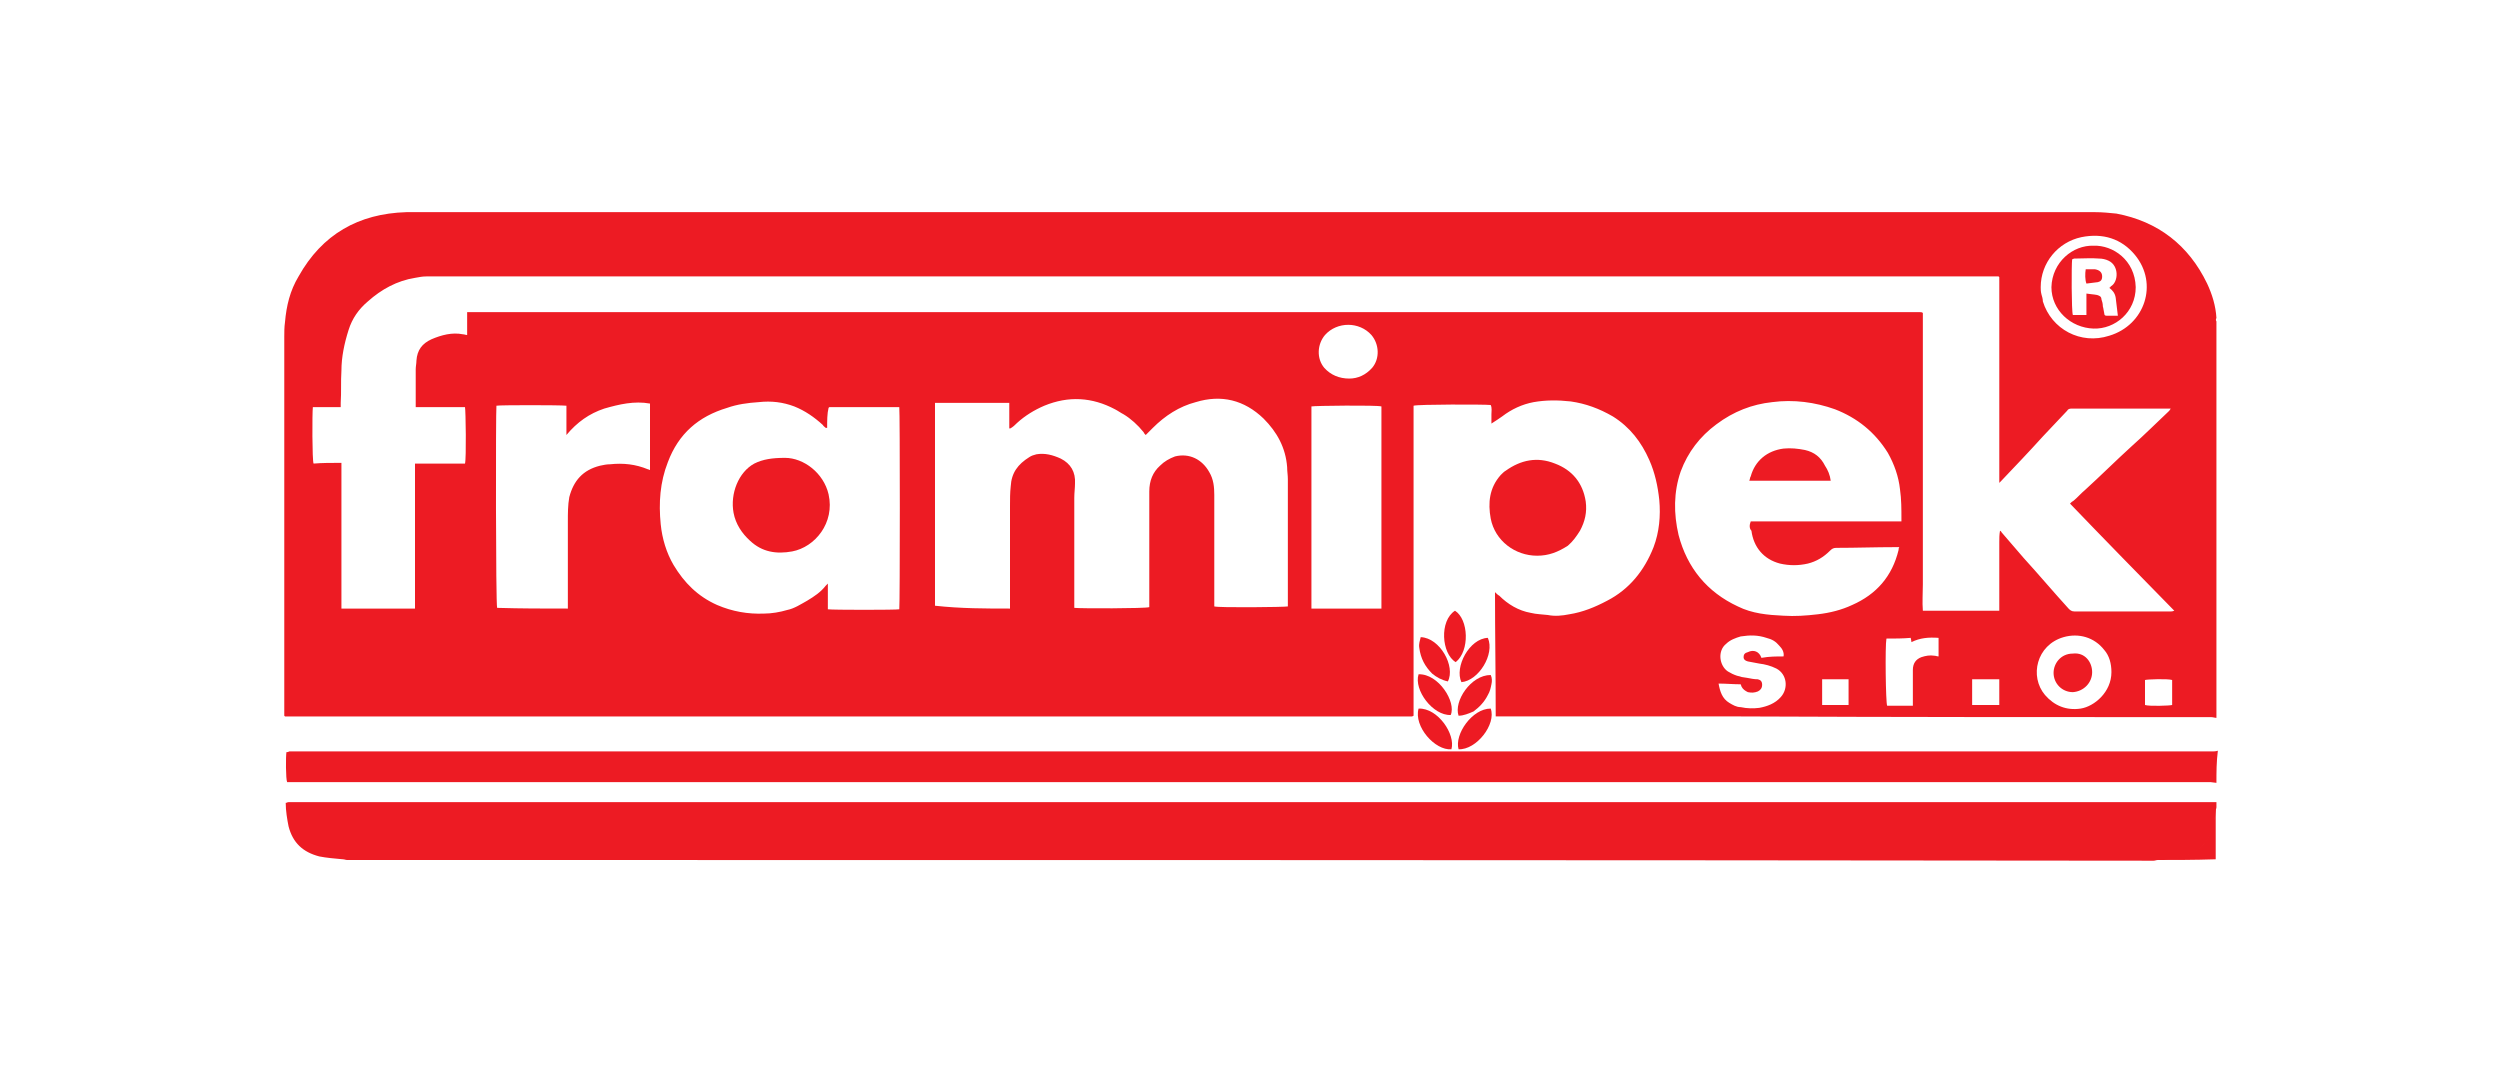
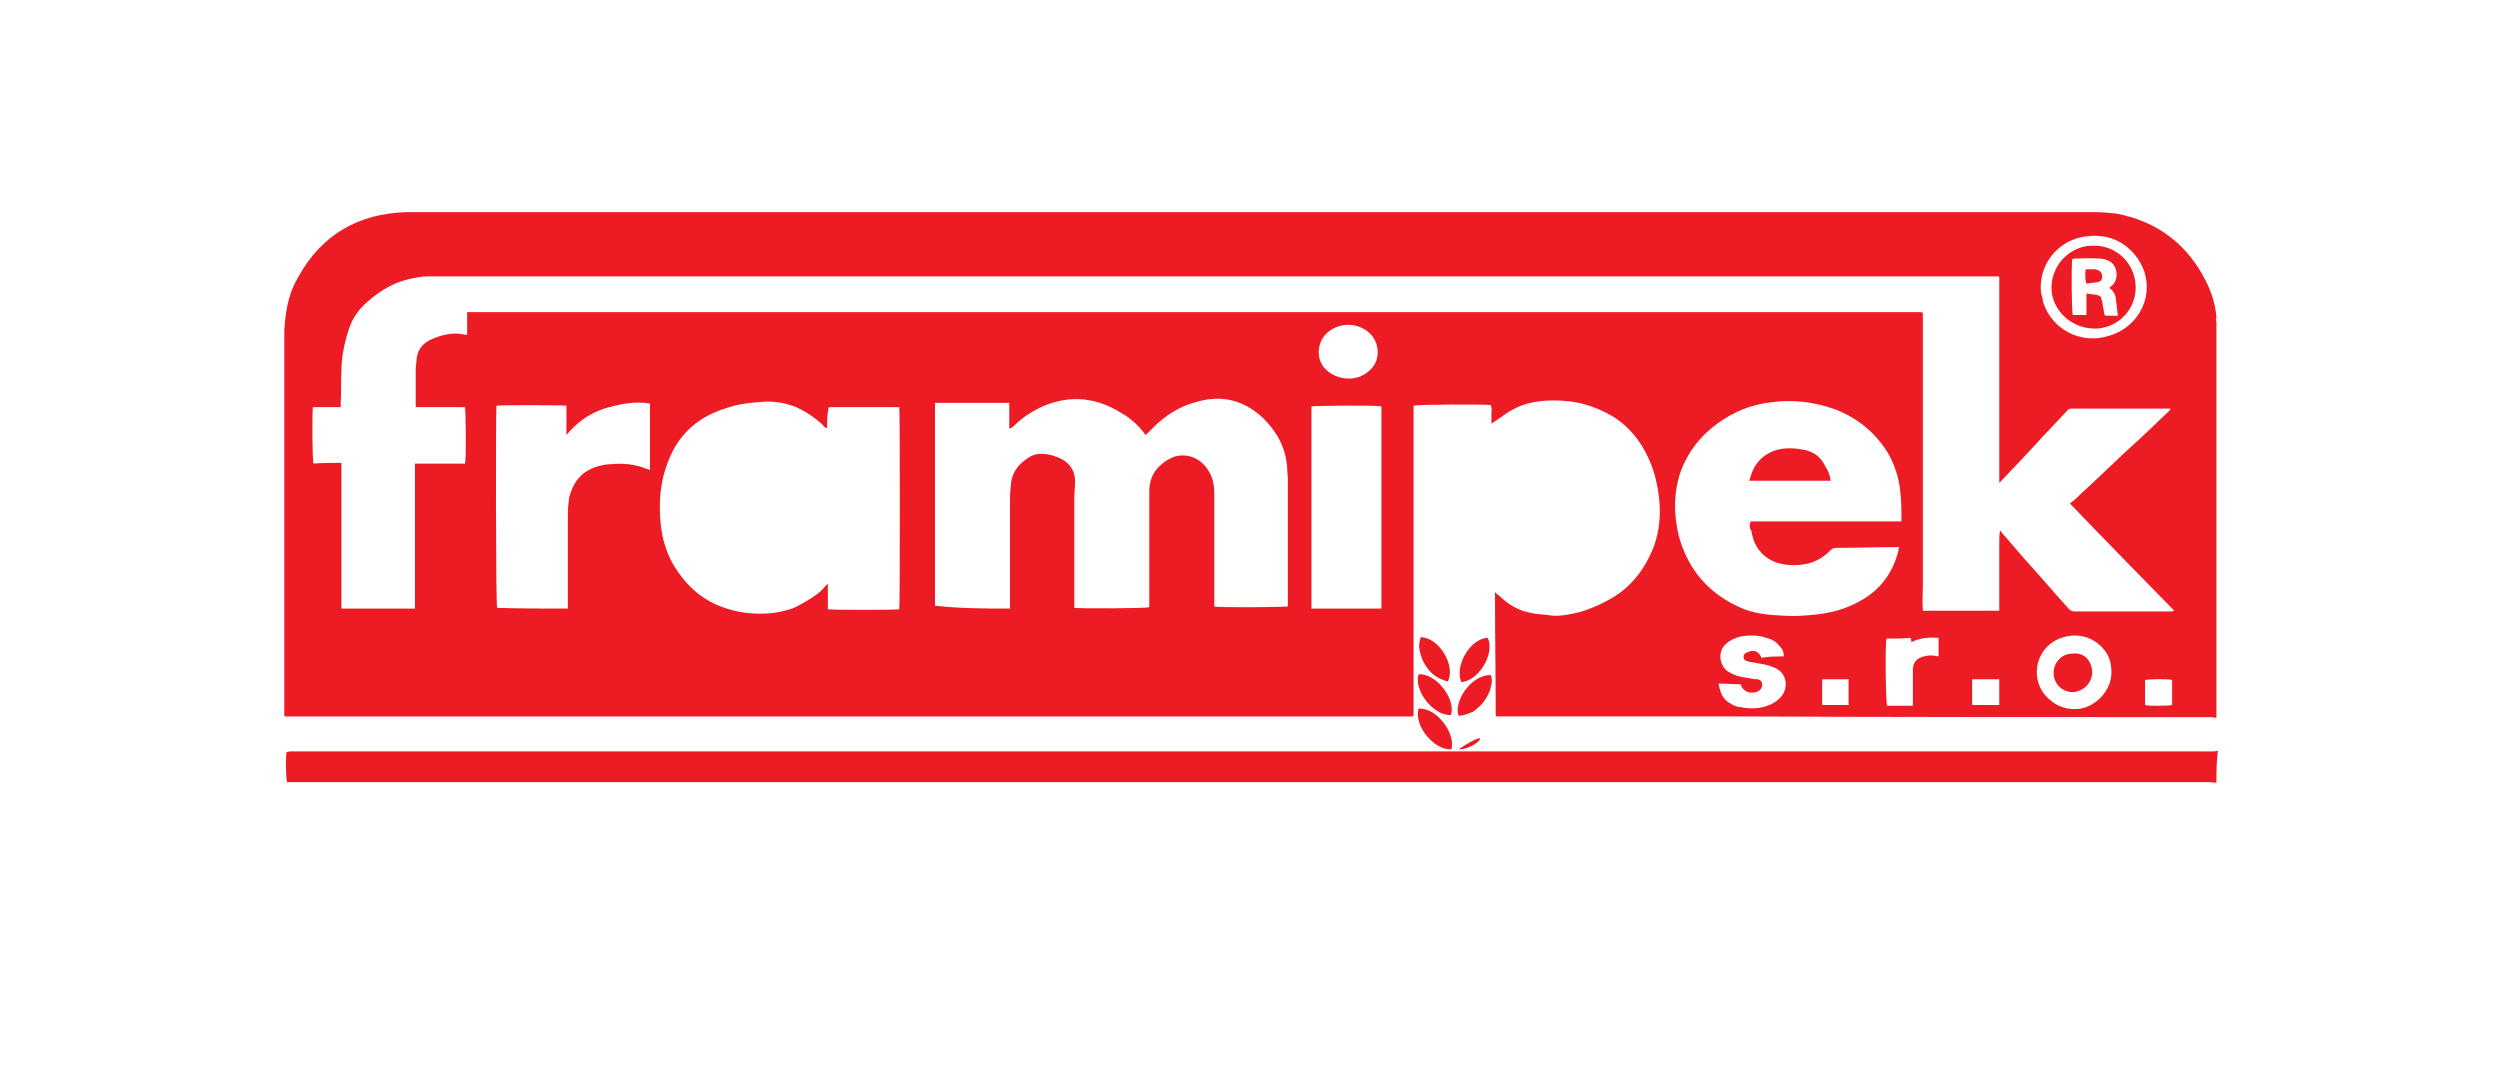
<svg xmlns="http://www.w3.org/2000/svg" version="1.1" id="Vrstva_1" x="0px" y="0px" viewBox="0 0 350 150" style="enable-background:new 0 0 350 150;" xml:space="preserve">
  <style type="text/css">
	.st0{fill:#ED1B23;}
</style>
  <g>
    <path class="st0" d="M310.3,45c0,18.5,0,37,0,55.5c-0.2,0-0.5-0.1-0.7-0.1c-22,0-43.9,0-66-0.1c-2.5,0-5,0-7.5,0   c-4.6,0-9.3,0-13.9,0c-4,0-8.2,0-12.2,0c-0.2,0-0.4,0-0.6,0c0-5.8-0.1-11.5-0.1-17.4c0.2,0.2,0.4,0.4,0.6,0.5   c1.2,1.2,2.7,2.1,4.4,2.4c0.8,0.2,1.6,0.2,2.4,0.3c1,0.2,2,0.1,3-0.1c1.9-0.3,3.6-1,5.3-1.9c3.1-1.6,5.2-4.2,6.5-7.5   c0.8-2.1,1-4.4,0.8-6.6c-0.2-1.9-0.6-3.8-1.4-5.6c-1.1-2.5-2.7-4.6-5.1-6.1c-1.9-1.1-3.8-1.8-5.9-2.1c-1.8-0.2-3.5-0.2-5.2,0.1   c-1.6,0.3-3.1,1-4.4,2c-0.4,0.3-0.9,0.6-1.5,1c0-0.5,0-0.9,0-1.3s0.1-0.9-0.1-1.3c-0.8-0.1-10.3-0.1-10.8,0.1c0,3.6,0,7.3,0,10.9   s0,7.2,0,10.8s0,7.3,0,10.9s0,7.3,0,10.8c-0.2,0.1-0.2,0.1-0.2,0.1c-52.5,0-105,0-157.4,0c-0.1,0-0.2,0-0.3,0c0,0,0,0-0.1,0   c0,0,0,0-0.1-0.1c0-0.2,0-0.5,0-0.7c0-17.4,0-35,0-52.4c0-0.6,0-1.3,0.1-2c0.2-2.3,0.7-4.4,1.9-6.4c3.3-5.9,8.4-8.8,15.1-9   c78.8,0,157.5,0,236.4,0c1,0,2,0.1,3,0.2c5.8,1.1,10.1,4.4,12.7,9.8c0.7,1.5,1.2,3.1,1.3,4.8C310.2,44.8,310.2,44.8,310.3,45z    M47.8,64.8c0,6.9,0,13.6,0,20.4c3.5,0,6.9,0,10.3,0c0-6.8,0-13.6,0-20.3c1.2,0,2.3,0,3.5,0s2.3,0,3.5,0c0.2-0.7,0.1-7.5,0-7.9   c-2.3,0-4.5,0-6.9,0c0-0.2,0-0.4,0-0.6c0-1.5,0-3.1,0-4.7c0-0.4,0.1-0.8,0.1-1.2c0.1-1.5,0.8-2.4,2.1-3c1.4-0.6,2.9-1,4.4-0.7   c0.2,0,0.4,0.1,0.6,0.1c0-1,0-2.1,0-3.2c0.3,0,0.5,0,0.7,0c27.6,0,55.2,0,82.8,0c10.5,0,20.9,0,31.4,0c29.3,0,58.7,0,88,0   c0.2,0,0.3,0,0.5,0c0.2,0,0.2,0,0.4,0.1c0,1.3,0,2.6,0,3.8c0,1.3,0,2.5,0,3.8s0,2.6,0,3.8c0,1.3,0,2.5,0,3.8c0,1.3,0,2.5,0,3.8   s0,2.5,0,3.8s0,2.5,0,3.8s0,2.5,0,3.8s0,2.6,0,3.8c0,1.3,0,2.5,0,3.8c0,1.2-0.1,2.5,0,3.7c3.6,0,7.1,0,10.7,0c0-0.6,0-1.1,0-1.6   c0-0.6,0-1,0-1.6s0-1,0-1.6s0-1,0-1.6c0-0.6,0-1,0-1.6s0-1,0-1.6s0-1,0.1-1.6c0.2,0.1,0.2,0.2,0.2,0.2c1,1.2,2.1,2.4,3.1,3.6   c2.1,2.3,4.2,4.8,6.3,7.1c0.2,0.2,0.4,0.4,0.8,0.4c4.5,0,9,0,13.5,0c0.2,0,0.2,0,0.5-0.1c-4.9-5-9.8-10-14.6-15   c0.2-0.2,0.3-0.3,0.5-0.4c0.6-0.5,1-1,1.6-1.5c2.2-2,4.3-4.1,6.5-6.1c1.8-1.6,3.5-3.3,5.2-4.9c0.1-0.1,0.2-0.2,0.3-0.4   c-0.2,0-0.3,0-0.5,0c-4.4,0-9,0-13.4,0c-0.3,0-0.5,0.1-0.6,0.3c-1.1,1.2-2.3,2.4-3.4,3.6c-1.9,2.1-3.9,4.2-5.9,6.3   c-0.1,0.1-0.2,0.2-0.2,0.2c0-0.1,0-0.1,0-0.1c0-9.3,0-18.7,0-27.9c0-0.1,0-0.1,0-0.2V39c0,0,0,0,0-0.1c0,0,0,0,0-0.1   c0,0,0,0-0.1-0.1c-0.2,0-0.4,0-0.6,0c-73.2,0-146.3,0-219.5,0c-0.6,0-1,0.1-1.6,0.2c-2.5,0.4-4.7,1.6-6.6,3.3   c-1.3,1.1-2.2,2.4-2.7,4c-0.6,1.9-1,3.8-1,5.7c-0.1,1.5,0,3-0.1,4.5c0,0.2,0,0.3,0,0.6c-0.7,0-1.4,0-2,0s-1.3,0-1.9,0   c-0.1,0.8-0.1,7.5,0.1,7.9C45.1,64.8,46.4,64.8,47.8,64.8z M141.4,85.2c0-0.2,0-0.5,0-0.7c0-4.6,0-9.1,0-13.7c0-0.9,0-1.8,0.1-2.7   c0.1-1.9,1-3.1,2.6-4.1c0.3-0.2,0.6-0.3,1-0.4c1.2-0.2,2.3,0.1,3.4,0.6c1.4,0.7,2.1,1.9,2,3.5c0,0.6-0.1,1.3-0.1,2c0,5,0,10,0,14.9   c0,0.2,0,0.3,0,0.5c0.7,0.1,10,0.1,10.5-0.1c0-0.2,0-0.4,0-0.6c0-5.2,0-10.3,0-15.6c0-1.5,0.5-2.7,1.5-3.6c0.6-0.6,1.3-1,2.1-1.3   c2-0.5,3.8,0.4,4.8,2.2c0.6,1,0.7,2.1,0.7,3.2c0,5,0,10,0,15c0,0.2,0,0.4,0,0.6c0.6,0.2,9.9,0.1,10.3,0c0-0.2,0-0.4,0-0.6   c0-5.7,0-11.5,0-17.2c0-0.6-0.1-1.1-0.1-1.7c-0.2-2.7-1.4-4.9-3.3-6.8c-2.7-2.6-5.9-3.4-9.5-2.3c-2.3,0.6-4.3,1.9-6,3.6   c-0.3,0.3-0.6,0.6-1,1c-0.2-0.2-0.2-0.2-0.3-0.4c-0.8-1-1.8-1.9-2.8-2.5c-0.4-0.2-0.8-0.5-1.2-0.7c-3.2-1.7-6.5-1.9-9.9-0.5   c-1.4,0.6-2.7,1.4-3.8,2.4c-0.3,0.3-0.6,0.6-1,0.8c0,0-0.1,0-0.1-0.1c0-1.1,0-2.3,0-3.5c-3.5,0-6.9,0-10.4,0c0,9.4,0,18.9,0,28.4   C134.5,85.2,138,85.2,141.4,85.2z M115.8,59.9c-0.1,0-0.1,0-0.2,0c-0.2-0.2-0.3-0.2-0.4-0.4c-1.2-1.1-2.5-2-4-2.6   c-1.6-0.6-3.2-0.8-5-0.6c-1.5,0.1-3,0.3-4.4,0.8c-4,1.2-6.8,3.6-8.3,7.6c-1.1,2.8-1.3,5.7-1,8.7c0.2,2,0.8,4,1.8,5.7   c1.5,2.5,3.4,4.4,6.1,5.6c2.1,0.9,4.3,1.3,6.6,1.2c1,0,2.2-0.2,3.2-0.5c1-0.2,1.9-0.8,2.8-1.3c1-0.6,1.9-1.2,2.6-2.1   c0.1-0.1,0.2-0.2,0.3-0.3c0,1.2,0,2.4,0,3.6c0.6,0.1,9.6,0.1,10,0c0.1-0.7,0.1-27.9,0-28.3c-0.1,0-0.1,0-0.2,0c-3.1,0-6.3,0-9.4,0   c-0.1,0-0.2,0-0.2,0l0,0c0,0,0,0-0.1,0.1C115.8,57.9,115.8,58.9,115.8,59.9z M245.1,73c0.7,0,1.4,0,2.1,0s1.4,0,2.1,0s1.4,0,2.1,0   s1.4,0,2.1,0s1.4,0,2.1,0c0.7,0,1.5,0,2.2,0s1.4,0,2.1,0c0.7,0,1.4,0,2.1,0c0.7,0,1.4,0,2.1,0c0.7,0,1.4,0,2.1,0c0-0.2,0-0.2,0-0.3   c0-1.4,0-2.8-0.2-4.2c-0.2-1.8-0.8-3.5-1.7-5.1c-1.8-2.9-4.3-4.9-7.4-6.1c-2.8-1-5.8-1.4-8.8-1c-2.8,0.3-5.4,1.3-7.8,3.1   c-2.3,1.7-4,3.9-5,6.6c-1,2.9-1,5.9-0.3,8.9c1.2,4.6,4,8,8.3,10c2,1,4.2,1.2,6.4,1.3c1.6,0.1,3.1,0,4.8-0.2   c1.7-0.2,3.3-0.6,4.8-1.3c3.4-1.5,5.6-4,6.5-7.7c0-0.2,0-0.2,0.1-0.4c-0.2,0-0.5,0-0.6,0c-2.7,0-5.5,0.1-8.2,0.1   c-0.4,0-0.6,0.1-0.9,0.4c-0.9,0.9-1.9,1.5-3.1,1.8c-1.3,0.3-2.6,0.3-3.9,0c-2.3-0.6-3.7-2.3-4-4.6C244.9,74,244.9,73.5,245.1,73z    M79.5,85.2c0-0.2,0-0.5,0-0.7c0-3.9,0-7.8,0-11.5c0-1.1,0-2.3,0.2-3.4c0.6-2.3,1.9-3.8,4.3-4.4c0.5-0.1,0.9-0.2,1.4-0.2   c1.9-0.2,3.6,0,5.3,0.7c0.1,0,0.2,0.1,0.3,0.1c0-3.1,0-6.1,0-9.3c-2.2-0.4-4.3,0.1-6.4,0.7c-2.1,0.7-3.8,1.9-5.3,3.7   c0-0.8,0-1.5,0-2.1c0-0.6,0-1.4,0-2c-0.9-0.1-9.4-0.1-9.8,0c-0.1,0.8-0.1,27.9,0.1,28.3C72.9,85.2,76.1,85.2,79.5,85.2z    M193.4,85.2c0-9.5,0-18.9,0-28.3c-0.6-0.2-9.4-0.1-9.8,0c0,9.4,0,18.9,0,28.3C187,85.2,190.2,85.2,193.4,85.2z M295.6,94.1   c0-1.2-0.3-2.3-1-3.1c-1.4-1.8-3.6-2.4-5.7-1.8c-3.8,1.1-4.8,5.5-2.6,8.1c1.3,1.5,3,2.2,5,1.9C293.2,98.9,295.6,96.9,295.6,94.1z    M249.7,91.9c0.1-0.6-0.2-1.1-0.6-1.5c-0.5-0.6-1-0.9-1.8-1.1c-1.2-0.4-2.3-0.4-3.6-0.2c-0.7,0.2-1.5,0.5-2,1c-1.3,1-1,3.1,0.2,3.9   c0.8,0.5,1.7,0.8,2.7,0.9c0.5,0.1,1,0.2,1.5,0.2c0.4,0.1,0.6,0.3,0.6,0.8c0,0.4-0.2,0.7-0.6,0.9c-0.5,0.2-0.9,0.2-1.4,0.1   c-0.4-0.2-0.7-0.4-0.9-0.8c0-0.1-0.1-0.2-0.1-0.3c-1,0-2.1-0.1-3.1-0.1c0.2,1.1,0.5,2.1,1.5,2.7c0.5,0.3,1,0.6,1.6,0.6   c0.9,0.2,1.8,0.2,2.6,0.1c1.1-0.2,2.2-0.6,3-1.5c1.1-1.2,0.9-3.2-0.6-4c-0.8-0.4-1.6-0.6-2.4-0.7c-0.6-0.1-1.1-0.2-1.6-0.3   c-0.4-0.1-0.6-0.3-0.6-0.6c0-0.4,0.2-0.6,0.6-0.7c0.8-0.4,1.6-0.1,1.9,0.8C247.7,91.9,248.7,91.9,249.7,91.9z M285.7,40.2   c0,0.3,0,0.6,0.1,1c0.1,0.3,0.2,0.7,0.2,1c1.2,3.9,5.3,6.1,9.3,4.8c5-1.5,6.9-7.3,3.6-11.3c-1.9-2.3-4.5-3.1-7.5-2.5   C288.1,33.9,285.7,36.8,285.7,40.2z M188.9,53c1.2,0,2.3-0.5,3.2-1.5c1.1-1.3,1-3.3-0.1-4.6c-1.7-1.9-4.8-1.9-6.5,0   c-1.1,1.3-1.2,3.3-0.1,4.6C186.3,52.5,187.5,53,188.9,53z M264.1,89.4c-0.2,1-0.1,9,0.1,9.4c1.1,0,2.3,0,3.6,0c0-0.2,0-0.5,0-0.6   c0-1.5,0-2.9,0-4.4c0-0.9,0.4-1.5,1.2-1.8c0.6-0.2,1.2-0.3,1.8-0.2c0.2,0,0.4,0.1,0.6,0.1c0-0.5,0-0.9,0-1.3c0-0.4,0-0.8,0-1.3   c-1.4-0.1-2.6,0-3.8,0.6c0-0.2-0.1-0.5-0.1-0.6C266.4,89.4,265.3,89.4,264.1,89.4z M300.3,98.7c0.6,0.2,3.5,0.1,3.8,0   c0-1.1,0-2.3,0-3.5c-0.6-0.2-3.5-0.1-3.8,0C300.3,96.4,300.3,97.5,300.3,98.7z M258.8,98.7c0-1.2,0-2.3,0-3.6c-1.3,0-2.5,0-3.7,0   c0,1.2,0,2.3,0,3.6C256.3,98.7,257.5,98.7,258.8,98.7z M279.9,95.1c-1.3,0-2.5,0-3.8,0c0,1.2,0,2.3,0,3.6c1.3,0,2.5,0,3.8,0   C279.9,97.5,279.9,96.4,279.9,95.1z" />
-     <path class="st0" d="M48.6,120.4c-0.2,0-0.4-0.1-0.6-0.1c-1.1-0.1-2.3-0.2-3.3-0.4c-2.3-0.6-3.7-1.9-4.3-4.2   c-0.2-1-0.4-2.2-0.4-3.3c0.2,0,0.2-0.1,0.4-0.1c0.2,0,0.4,0,0.6,0c79,0,157.9,0,236.9,0c10.6,0,21.1,0,31.7,0c0.2,0,0.5,0,0.7,0   c0,0.2,0,0.5,0,0.7c0,0.2-0.1,0.3-0.1,0.5c-0.1,0.6-0.1,1.2-0.2,1.8c-0.6,2.5-2,4.1-4.6,4.7c-1.1,0.2-2.2,0.4-3.3,0.4   c-0.2,0-0.4,0.1-0.6,0.1C217.2,120.4,132.9,120.4,48.6,120.4z" />
    <path class="st0" d="M310.3,109.6c-0.2,0-0.6-0.1-0.8-0.1c-51,0-102.1,0-153,0c-38.5,0-77,0-115.6,0c-0.2,0-0.5,0-0.7,0   c-0.2-0.4-0.2-3.6-0.1-4.2c0.2,0,0.2,0,0.4-0.1c0.2,0,0.2,0,0.4,0c63.3,0,126.5,0,189.8,0c26.3,0,52.6,0,79,0c0.2,0,0.5,0,0.8-0.1   C310.3,106.7,310.3,108.1,310.3,109.6z" />
-     <path class="st0" d="M301.4,120.4c0.2,0,0.4-0.1,0.6-0.1c1.1-0.1,2.3-0.2,3.3-0.4c2.6-0.6,4-2.1,4.6-4.7c0.1-0.6,0.2-1.2,0.2-1.8   c0-0.2,0.1-0.3,0.1-0.5c0,2.5,0,4.9,0,7.4C307.3,120.4,304.3,120.4,301.4,120.4z" />
-     <path class="st0" d="M215.2,77.8c-3.1,0-5.9-2.1-6.5-5.2c-0.4-2.2-0.2-4.3,1.4-6.1c0.2-0.2,0.5-0.5,0.7-0.6c2.1-1.5,4.4-2,6.9-1   c2.4,0.9,3.9,2.7,4.3,5.3c0.2,1.5-0.1,2.8-0.8,4.1c-0.5,0.8-1,1.5-1.7,2.1C218.1,77.3,216.8,77.8,215.2,77.8z" />
    <path class="st0" d="M204.2,100.2c-0.7-2,1.7-5.7,4.5-5.7c0.2,0.4,0.2,0.9,0.1,1.3c-0.1,0.5-0.2,1-0.5,1.5c-0.5,1-1.2,1.7-2,2.3   C205.6,99.9,204.9,100.2,204.2,100.2z" />
    <path class="st0" d="M198.6,99.2c2.7-0.1,5.2,3.6,4.6,5.7C200.9,105.1,197.9,101.7,198.6,99.2z" />
-     <path class="st0" d="M204.2,104.9c-0.6-2.1,1.9-5.7,4.5-5.7C209.5,101.4,206.7,105,204.2,104.9z" />
+     <path class="st0" d="M204.2,104.9C209.5,101.4,206.7,105,204.2,104.9z" />
    <path class="st0" d="M198.6,94.4c2.8-0.1,5.3,3.9,4.5,5.7C200.6,100.2,197.9,96.6,198.6,94.4z" />
    <path class="st0" d="M202.7,95.4c-0.9-0.2-1.6-0.6-2.2-1.1c-1-1-1.6-2.1-1.8-3.6c-0.1-0.6,0.1-1,0.2-1.5   C201.6,89.3,203.8,93.3,202.7,95.4z" />
-     <path class="st0" d="M203.7,85.5c1.9,1.2,2.1,5.6,0.1,7.2C201.8,91.5,201.5,86.9,203.7,85.5z" />
    <path class="st0" d="M208.3,89.3c1,2.3-1.3,6-3.7,6.2C203.6,93.4,205.7,89.4,208.3,89.3z" />
-     <path class="st0" d="M109.9,64.1c2.6,0,5.4,2.1,6.1,5.1c0.9,4-1.9,7.4-5.1,8c-2.2,0.4-4.2,0.1-5.9-1.5c-1.1-1-2-2.3-2.3-3.9   c-0.5-2.7,0.7-5.7,2.9-6.9C106.8,64.3,108.1,64.1,109.9,64.1z" />
    <path class="st0" d="M256.3,67.3c-3.8,0-7.6,0-11.4,0c0.1-0.2,0.1-0.5,0.2-0.6c0.6-2.2,2.3-3.6,4.6-3.9c1-0.1,2,0,3,0.2   c1.3,0.3,2.2,1,2.8,2.2C255.9,65.8,256.2,66.5,256.3,67.3z" />
    <path class="st0" d="M292.9,94.1c0,1.5-1.2,2.7-2.7,2.8c-1.5,0-2.7-1.2-2.7-2.7c0-1.3,1-2.7,2.7-2.7   C291.9,91.3,292.9,92.7,292.9,94.1z" />
    <path class="st0" d="M293.1,34.4c2.7-0.1,5.8,2,5.9,5.8c0,3.5-2.9,5.9-5.9,5.8c-3.2-0.1-5.9-2.6-5.9-5.8   C287.3,36.7,290.2,34.3,293.1,34.4z M295.3,40.3c0.2-0.1,0.2-0.2,0.2-0.2c1.1-0.6,1.2-2.9-0.3-3.6c-0.4-0.2-0.9-0.3-1.3-0.3   c-1.1-0.1-2.3,0-3.5,0c-0.1,0-0.2,0.1-0.3,0.1c-0.1,0.8-0.1,7.3,0.1,7.8c0.6,0,1.2,0,1.9,0c0-1,0-1.9,0-3c0.6,0.1,1,0.1,1.5,0.2   c0.3,0.1,0.6,0.2,0.6,0.6c0.1,0.3,0.2,0.6,0.2,1c0.1,0.3,0.1,0.6,0.2,1c0,0.2,0.1,0.3,0.3,0.3c0.6,0,1,0,1.6,0   c-0.1-0.9-0.2-1.7-0.3-2.5C296.1,41,295.7,40.6,295.3,40.3z" />
    <path class="st0" d="M292,37.7c0.5,0,0.9,0,1.3,0c0.6,0.1,1,0.4,1,1c0,0.5-0.2,0.7-0.6,0.8c-0.6,0.1-1,0.1-1.6,0.2   C291.9,39.2,291.9,38.3,292,37.7z" />
  </g>
</svg>